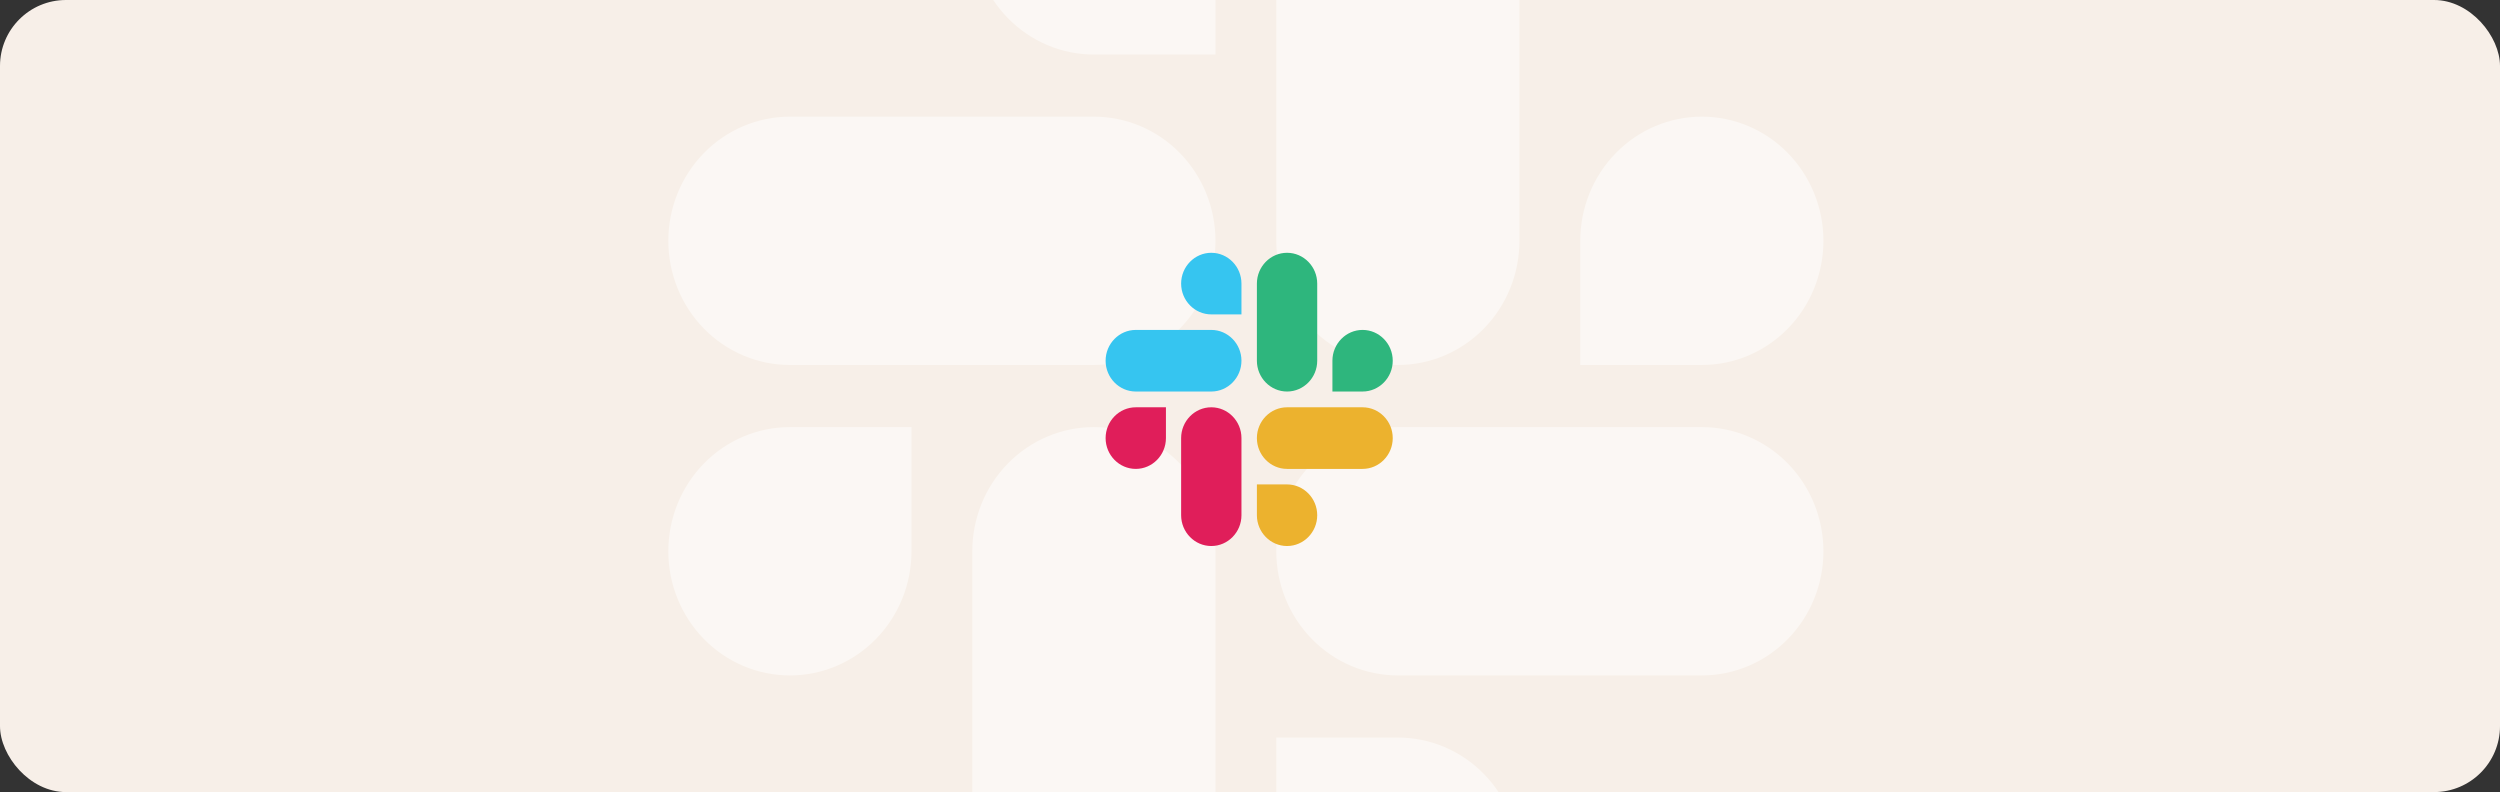
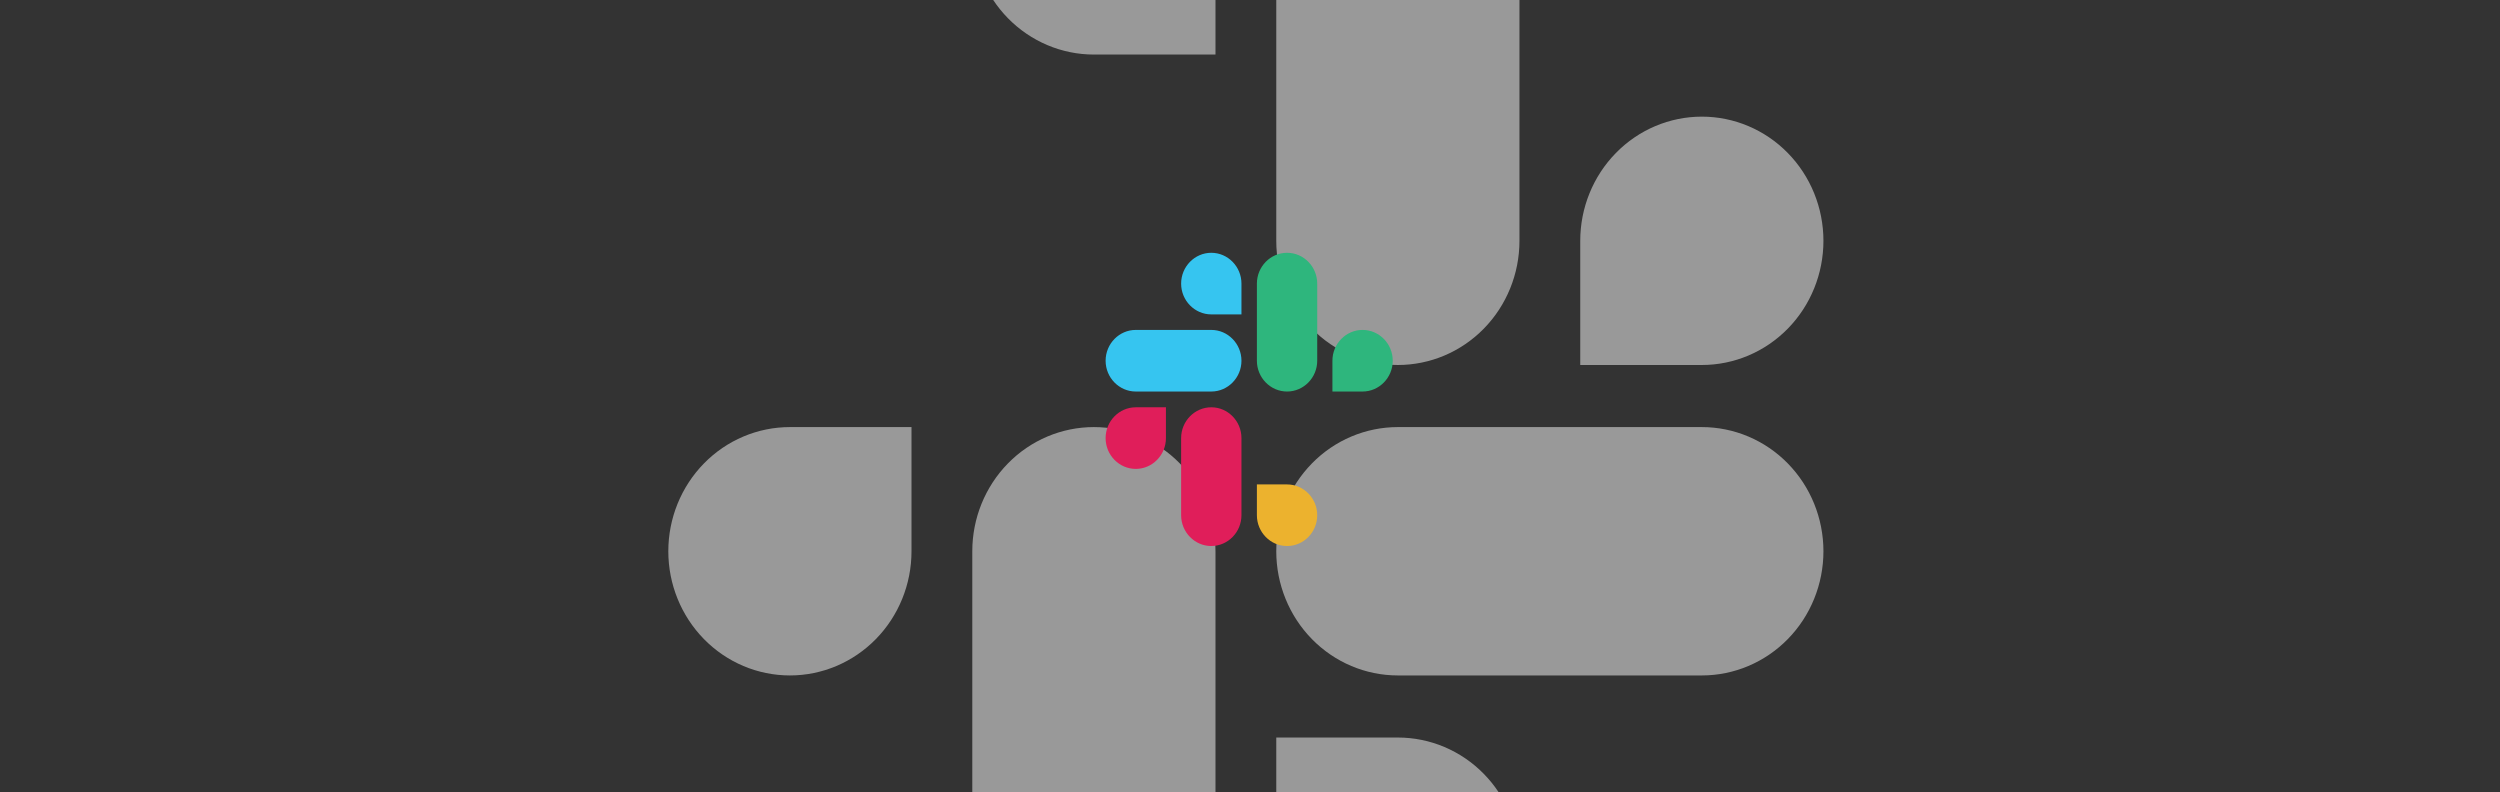
<svg xmlns="http://www.w3.org/2000/svg" width="303" height="96" viewBox="0 0 303 96" fill="none">
  <rect x="0" y="0" width="303" height="96" fill="#333333" stroke="none" />
-   <rect width="303" height="96" rx="8" fill="#F7EFE8" />
  <path d="M106.157 77.455C108.921 74.633 110.474 70.805 110.474 66.813V51.763H95.737C91.828 51.763 88.08 53.348 85.316 56.171C82.553 58.993 81 62.822 81 66.813C81 70.805 82.553 74.633 85.316 77.455C88.08 80.278 91.828 81.864 95.737 81.864C99.645 81.864 103.394 80.278 106.157 77.455Z" fill="white" fill-opacity="0.5" />
  <path d="M122.158 56.171C119.395 58.993 117.842 62.822 117.842 66.813V96H147.316V66.813C147.316 62.822 145.763 58.993 142.999 56.171C140.236 53.348 136.487 51.763 132.579 51.763C128.67 51.763 124.922 53.348 122.158 56.171Z" fill="white" fill-opacity="0.5" />
  <path d="M181.623 96H154.684V89.389H169.421C173.33 89.389 177.078 90.974 179.842 93.797C180.507 94.477 181.103 95.215 181.623 96Z" fill="white" fill-opacity="0.5" />
  <path d="M154.684 0H184.158V29.187C184.158 33.179 182.605 37.007 179.842 39.829C177.078 42.652 173.33 44.237 169.421 44.237C165.513 44.237 161.764 42.652 159.001 39.829C156.237 37.007 154.684 33.179 154.684 29.187V0Z" fill="white" fill-opacity="0.5" />
  <path d="M120.377 0H147.316V6.612H132.579C128.67 6.612 124.922 5.026 122.158 2.203C121.493 1.523 120.897 0.785 120.377 0Z" fill="white" fill-opacity="0.5" />
-   <path d="M142.999 18.545C140.236 15.722 136.487 14.137 132.579 14.137H95.737C91.828 14.137 88.08 15.722 85.316 18.545C82.553 21.367 81 25.195 81 29.187C81 33.179 82.553 37.007 85.316 39.829C88.08 42.652 91.828 44.237 95.737 44.237H132.579C136.487 44.237 140.236 42.652 142.999 39.829C145.763 37.007 147.316 33.179 147.316 29.187C147.316 25.195 145.763 21.367 142.999 18.545Z" fill="white" fill-opacity="0.5" />
  <path d="M195.843 18.545C193.079 21.367 191.526 25.195 191.526 29.187V44.237H206.263C210.172 44.237 213.92 42.652 216.684 39.829C219.447 37.007 221 33.179 221 29.187C221 25.195 219.447 21.367 216.684 18.545C213.92 15.722 210.172 14.137 206.263 14.137C202.355 14.137 198.606 15.722 195.843 18.545Z" fill="white" fill-opacity="0.5" />
  <path d="M159.001 77.455C161.764 80.278 165.513 81.864 169.421 81.864H206.263C210.172 81.864 213.92 80.278 216.684 77.455C219.447 74.633 221 70.805 221 66.813C221 62.822 219.447 58.993 216.684 56.171C213.92 53.348 210.172 51.763 206.263 51.763H169.421C165.513 51.763 161.764 53.348 159.001 56.171C156.237 58.993 154.684 62.822 154.684 66.813C154.684 70.805 156.237 74.633 159.001 77.455Z" fill="white" fill-opacity="0.5" />
  <path d="M141.311 53.098C141.311 55.153 139.668 56.831 137.656 56.831C135.644 56.831 134 55.153 134 53.098C134 51.043 135.644 49.364 137.656 49.364H141.311V53.098Z" fill="#E01E5A" />
  <path d="M143.153 53.097C143.153 51.042 144.797 49.363 146.809 49.363C148.821 49.363 150.465 51.042 150.465 53.097V62.445C150.465 64.5 148.821 66.178 146.809 66.178C144.797 66.178 143.153 64.5 143.153 62.445V53.097Z" fill="#E01E5A" />
  <path d="M146.809 38.105C144.797 38.105 143.153 36.426 143.153 34.372C143.153 32.317 144.797 30.638 146.809 30.638C148.821 30.638 150.465 32.317 150.465 34.372V38.105H146.809Z" fill="#36C5F0" />
  <path d="M146.809 39.986C148.821 39.986 150.465 41.665 150.465 43.72C150.465 45.774 148.821 47.453 146.809 47.453H137.656C135.644 47.453 134 45.774 134 43.72C134 41.665 135.644 39.986 137.656 39.986H146.809Z" fill="#36C5F0" />
  <path d="M161.489 43.72C161.489 41.665 163.132 39.986 165.144 39.986C167.156 39.986 168.8 41.665 168.8 43.72C168.8 45.774 167.156 47.453 165.144 47.453H161.489V43.72Z" fill="#2EB67D" />
  <path d="M159.647 43.72C159.647 45.775 158.003 47.453 155.991 47.453C153.979 47.453 152.335 45.775 152.335 43.72V34.372C152.335 32.317 153.979 30.638 155.991 30.638C158.003 30.638 159.647 32.317 159.647 34.372V43.72Z" fill="#2EB67D" />
  <path d="M155.991 58.712C158.003 58.712 159.647 60.39 159.647 62.445C159.647 64.5 158.003 66.178 155.991 66.178C153.979 66.178 152.335 64.5 152.335 62.445V58.712H155.991Z" fill="#ECB22E" />
-   <path d="M155.991 56.831C153.979 56.831 152.335 55.152 152.335 53.097C152.335 51.042 153.979 49.364 155.991 49.364H165.145C167.157 49.364 168.8 51.042 168.8 53.097C168.8 55.152 167.157 56.831 165.145 56.831H155.991Z" fill="#ECB22E" />
</svg>